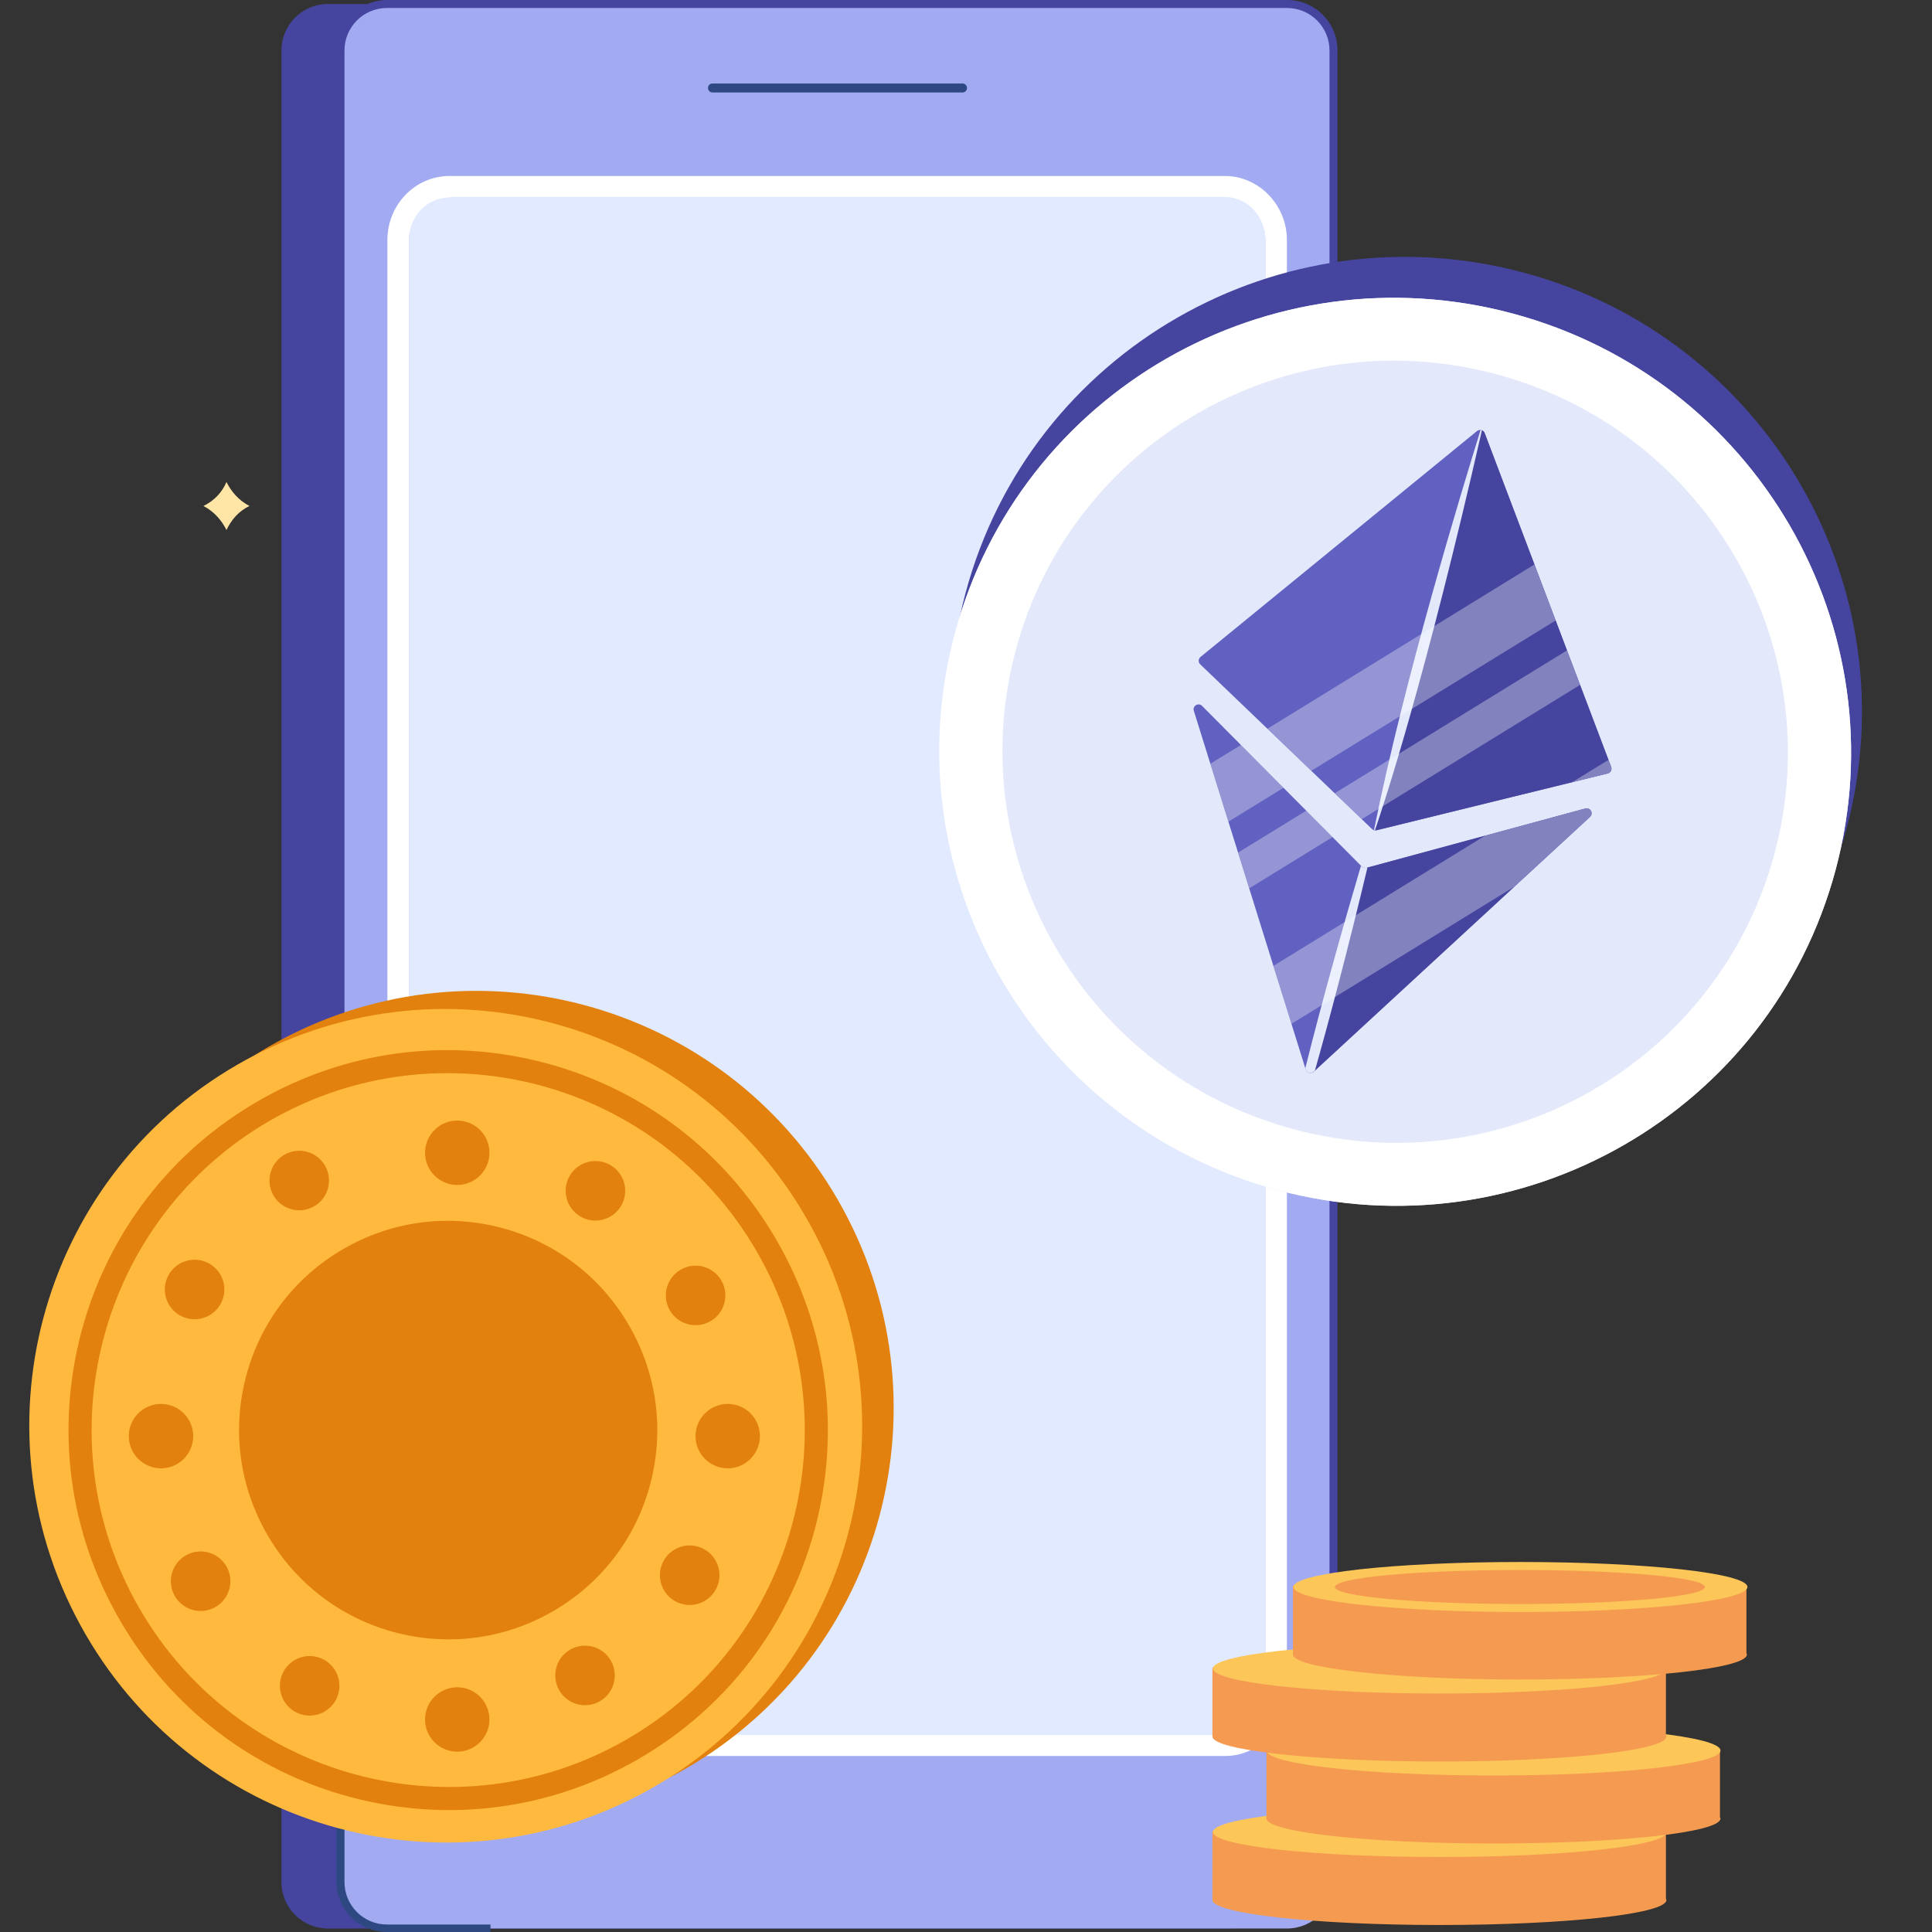
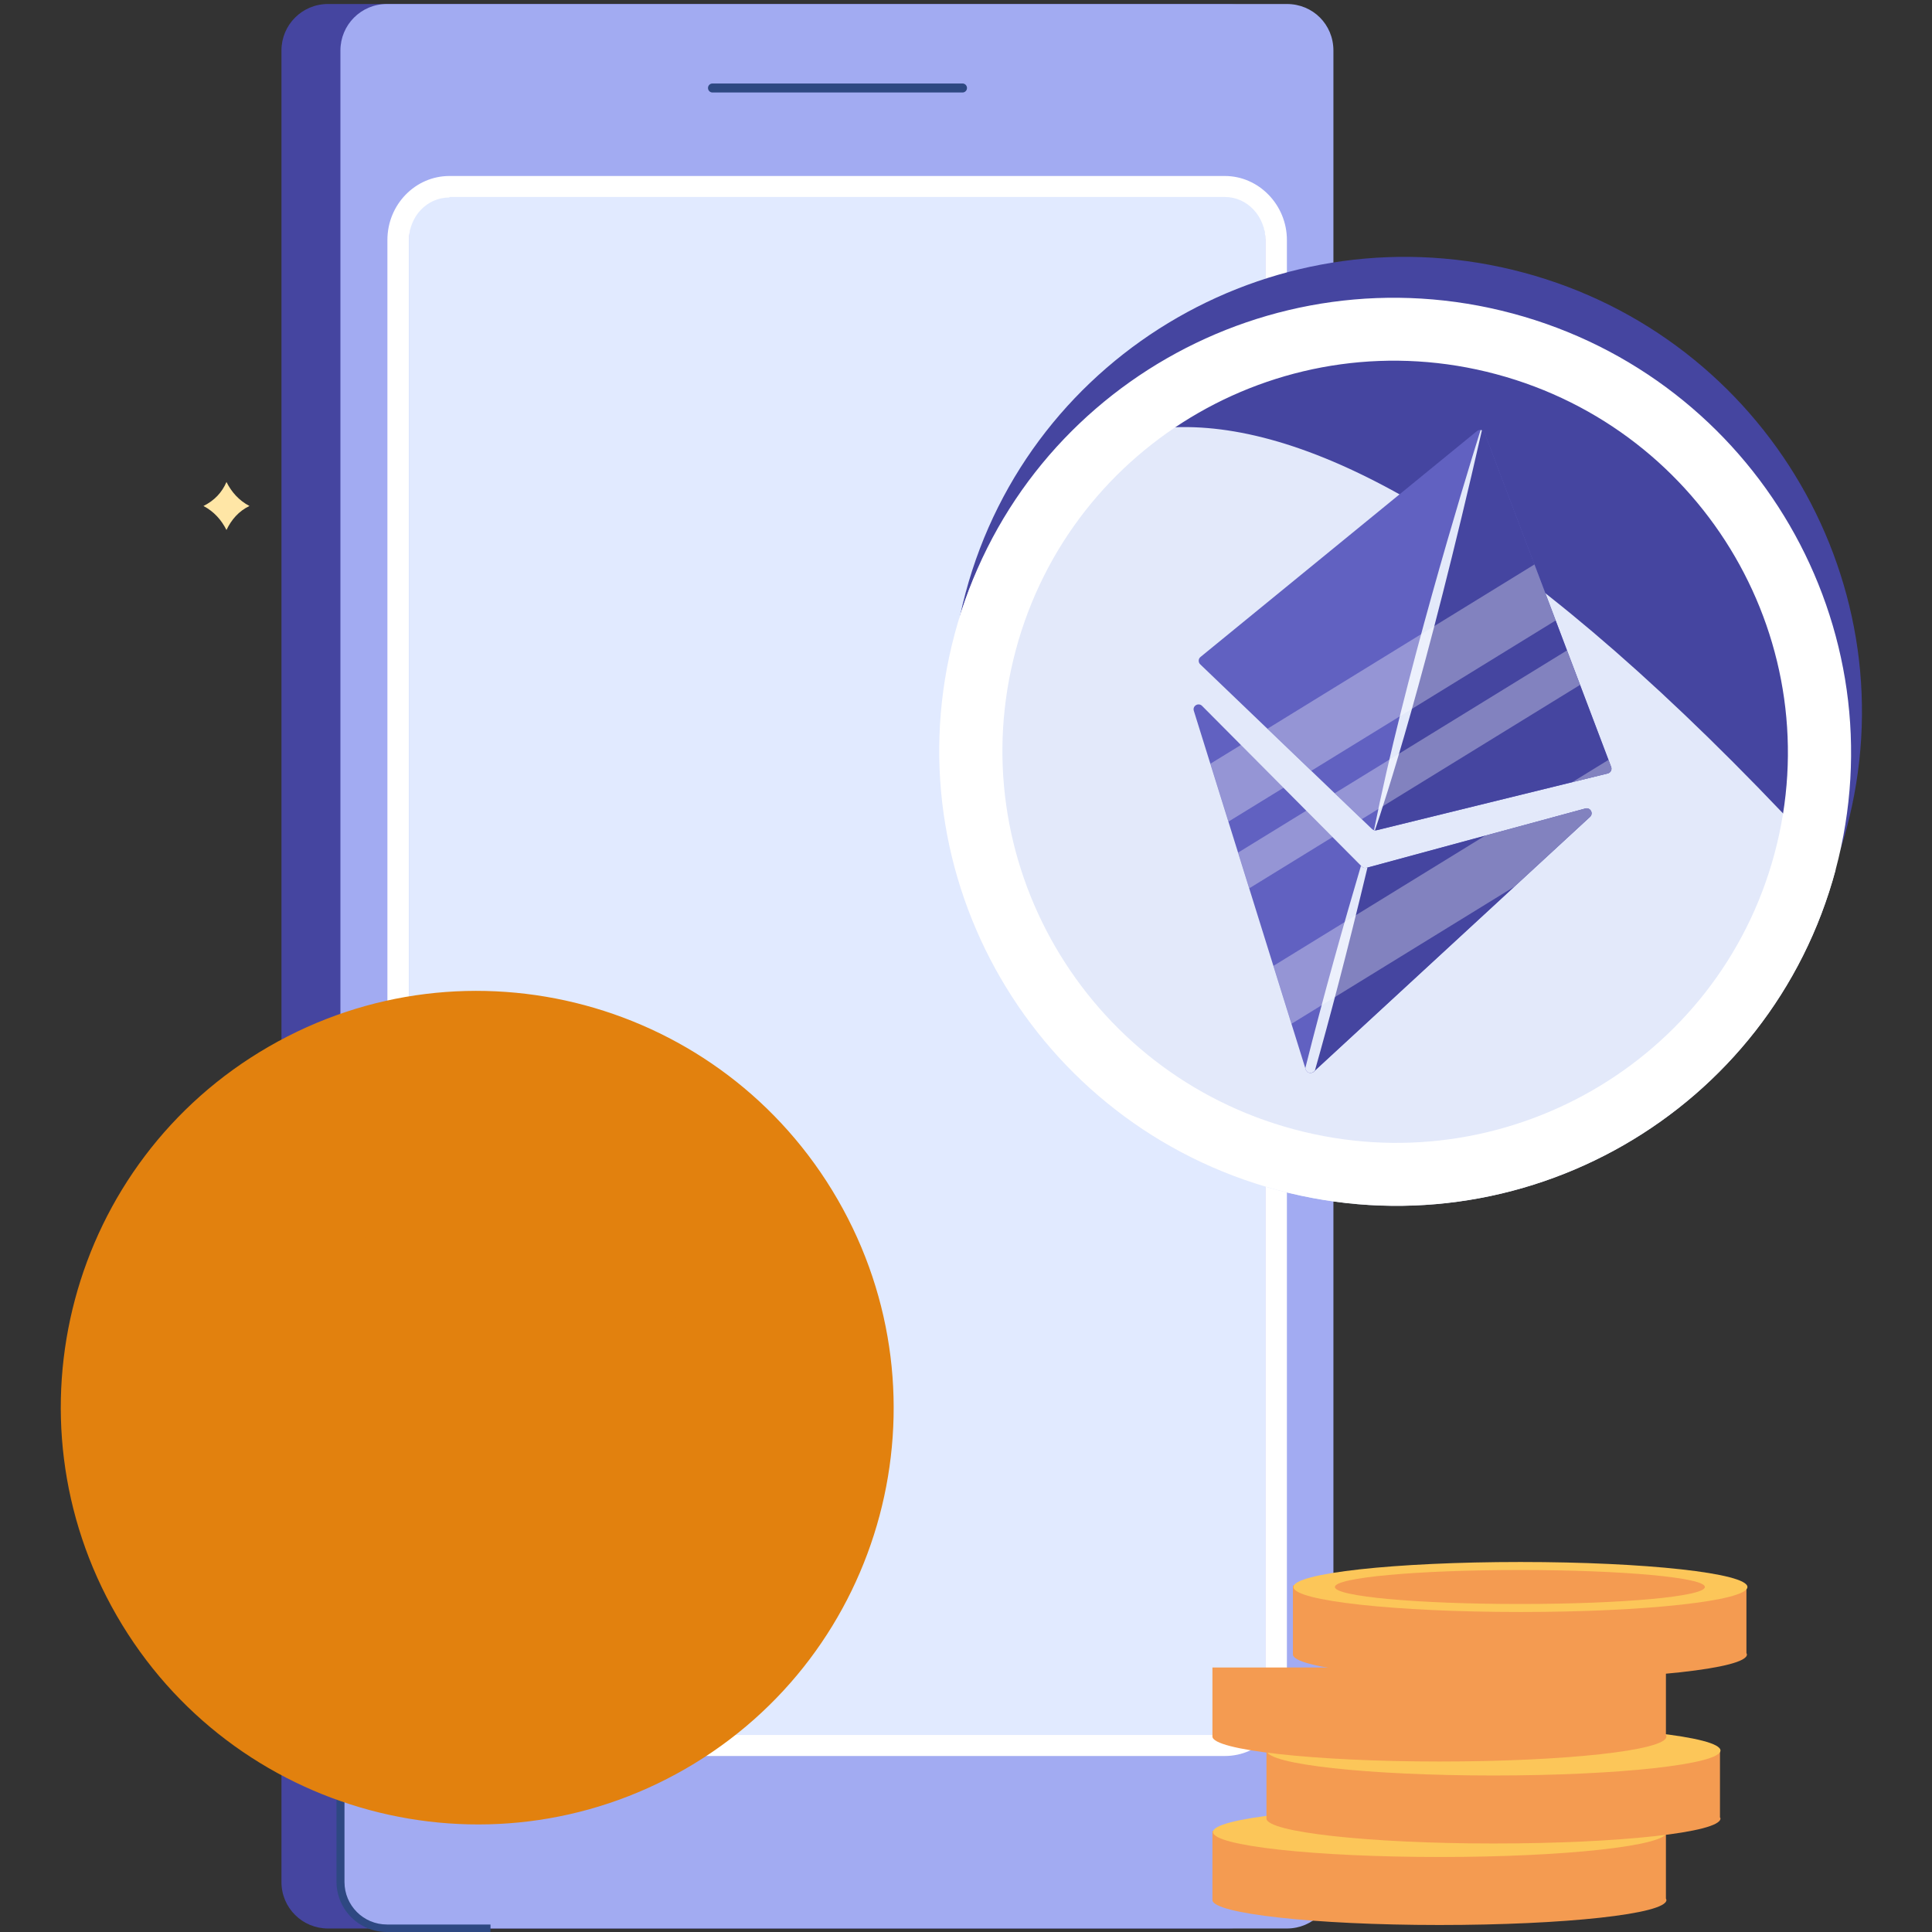
<svg xmlns="http://www.w3.org/2000/svg" width="150" height="150" viewBox="0 0 150 150" fill="none">
  <rect x="0" y="0" width="150" height="150" fill="#333333" stroke="none" />
  <g clip-path="url(#clip0_770_593)">
    <path d="M98.948 3.921V146.118C98.948 148.098 97.356 149.728 95.338 149.728H25.462C23.482 149.728 21.852 148.137 21.852 146.118V3.921C21.852 1.941 23.443 0.311 25.462 0.311H95.338C97.356 0.311 98.948 1.902 98.948 3.921Z" fill="#4545A0" />
    <path d="M103.526 3.921V146.118C103.526 148.098 101.934 149.728 99.916 149.728H30.04C28.06 149.728 26.43 148.137 26.43 146.118V3.921C26.43 1.941 28.021 0.311 30.04 0.311H99.916C101.934 0.311 103.526 1.902 103.526 3.921Z" fill="#A2ABF2" />
    <path d="M98.249 18.634V131.328C98.249 133.619 96.502 135.482 94.367 135.482H35.632C33.497 135.482 31.75 133.619 31.75 131.328V18.634C31.75 16.344 33.497 14.48 35.632 14.48H94.328C96.501 14.48 98.249 16.344 98.249 18.634Z" fill="#E1EAFF" />
    <path d="M74.728 7.181H55.318C55.124 7.181 54.969 7.026 54.969 6.832C54.969 6.638 55.124 6.482 55.318 6.482H74.728C74.922 6.482 75.077 6.638 75.077 6.832C75.077 7.026 74.922 7.181 74.728 7.181Z" fill="#2E4882" />
    <path d="M95.101 136.335H34.892C32.252 136.335 30.078 134.083 30.078 131.366V18.633C30.078 15.877 32.252 13.664 34.892 13.664H95.101C97.741 13.664 99.915 15.916 99.915 18.633V131.327C99.915 134.083 97.78 136.335 95.101 136.335ZM34.892 15.333C33.145 15.333 31.747 16.808 31.747 18.672V131.366C31.747 133.19 33.145 134.704 34.892 134.704H95.101C96.848 134.704 98.246 133.229 98.246 131.366V18.633C98.246 16.808 96.848 15.294 95.101 15.294H34.892V15.333Z" fill="white" />
-     <path d="M103.842 3.921V125.738H103.221V3.921C103.221 2.096 101.746 0.621 99.922 0.621H30.046C28.221 0.621 26.746 2.096 26.746 3.921V101.592H26.125V3.921C26.164 1.747 27.911 0 30.046 0H99.922C102.095 0 103.842 1.747 103.842 3.921Z" fill="#4545A0" />
    <path d="M38.12 150H30.046C27.872 150 26.125 148.253 26.125 146.079V129.658H26.746V146.118C26.746 147.942 28.221 149.418 30.046 149.418H38.081V150H38.12Z" fill="#2E4882" />
    <path d="M129.381 147.515C129.381 148.602 121.501 149.456 111.757 149.456C102.013 149.456 94.133 148.563 94.133 147.515C94.133 147.477 94.133 147.477 94.133 147.438V142.158H129.342V147.399C129.381 147.477 129.381 147.515 129.381 147.515Z" fill="#F49B51" />
    <path d="M111.796 144.177C121.53 144.177 129.42 143.308 129.42 142.236C129.42 141.164 121.53 140.295 111.796 140.295C102.063 140.295 94.172 141.164 94.172 142.236C94.172 143.308 102.063 144.177 111.796 144.177Z" fill="#FCC659" />
    <path d="M133.577 141.187C133.577 142.274 125.696 143.128 115.952 143.128C106.209 143.128 98.328 142.236 98.328 141.187C98.328 141.149 98.328 141.149 98.328 141.11V135.869H133.538V141.11C133.577 141.149 133.577 141.149 133.577 141.187Z" fill="#F49B51" />
    <path d="M115.952 137.849C125.686 137.849 133.577 136.98 133.577 135.908C133.577 134.836 125.686 133.967 115.952 133.967C106.219 133.967 98.328 134.836 98.328 135.908C98.328 136.98 106.219 137.849 115.952 137.849Z" fill="#FCC659" />
    <path d="M129.381 134.822C129.381 135.909 121.501 136.763 111.757 136.763C102.013 136.763 94.133 135.87 94.133 134.822C94.133 134.783 94.133 134.783 94.133 134.744V129.465H129.342V134.706C129.381 134.783 129.381 134.783 129.381 134.822Z" fill="#F49B51" />
-     <path d="M111.796 131.484C121.53 131.484 129.42 130.615 129.42 129.543C129.42 128.471 121.53 127.602 111.796 127.602C102.063 127.602 94.172 128.471 94.172 129.543C94.172 130.615 102.063 131.484 111.796 131.484Z" fill="#FCC659" />
    <path d="M135.631 128.455C135.631 129.542 127.751 130.396 118.007 130.396C108.263 130.396 100.383 129.503 100.383 128.455C100.383 128.416 100.383 128.416 100.383 128.377V123.098H135.592V128.338C135.631 128.416 135.631 128.455 135.631 128.455Z" fill="#F49B51" />
    <path d="M118.046 125.155C127.78 125.155 135.67 124.286 135.67 123.214C135.67 122.142 127.78 121.273 118.046 121.273C108.313 121.273 100.422 122.142 100.422 123.214C100.422 124.286 108.313 125.155 118.046 125.155Z" fill="#FCC659" />
    <path d="M132.367 123.214C132.367 123.952 125.962 124.534 118.004 124.534C110.046 124.534 103.641 123.952 103.641 123.214C103.641 122.477 110.046 121.895 118.004 121.895C125.962 121.895 132.367 122.477 132.367 123.214Z" fill="#F49B51" />
    <path d="M15.797 39.285C16.612 39.712 17.194 40.372 17.583 41.149C17.971 40.333 18.553 39.673 19.368 39.285C18.553 38.858 17.971 38.198 17.583 37.422C17.233 38.237 16.651 38.858 15.797 39.285Z" fill="#FFE6A6" />
    <path d="M53.236 137.321C68.691 128.398 73.975 108.614 65.037 93.133C56.099 77.652 36.324 72.335 20.868 81.259C5.412 90.182 0.129 109.966 9.067 125.447C18.005 140.928 37.78 146.245 53.236 137.321Z" fill="#E2810E" />
-     <path d="M50.79 138.728C66.246 129.804 71.529 110.02 62.591 94.539C53.653 79.058 33.878 73.742 18.422 82.665C2.967 91.588 -2.317 111.372 6.621 126.853C15.559 142.335 35.334 147.651 50.79 138.728Z" fill="#FFB93E" />
-     <path d="M49.549 136.583C42.744 140.512 34.808 141.552 27.19 139.519C19.59 137.476 13.235 132.594 9.29 125.761C5.345 118.928 4.304 111 6.325 103.379C8.355 95.776 13.225 89.423 20.047 85.484C26.868 81.546 34.788 80.515 42.405 82.548C50.005 84.591 56.36 89.474 60.305 96.307C64.25 103.14 65.291 111.067 63.271 118.688C61.24 126.292 56.371 132.645 49.549 136.583ZM20.934 87.022C7.71 94.657 3.188 111.645 10.825 124.874C18.473 138.121 35.453 142.671 48.661 135.045C61.886 127.41 66.408 110.423 58.77 97.193C51.139 83.937 34.159 79.387 20.934 87.022Z" fill="#E2810E" />
    <path d="M42.922 125.104C39.174 127.268 34.803 127.841 30.608 126.721C26.422 125.596 22.922 122.907 20.749 119.144C18.576 115.38 18.003 111.015 19.116 106.817C20.234 102.63 22.916 99.131 26.673 96.961C30.43 94.792 34.792 94.225 38.987 95.344C43.173 96.47 46.673 99.159 48.846 102.922C51.019 106.685 51.592 111.051 50.479 115.249C49.361 119.436 46.679 122.935 42.922 125.104Z" fill="#E2810E" />
    <path d="M100.046 89.221C118.932 94.282 138.324 83.149 143.36 64.355C148.395 45.561 137.168 26.224 118.282 21.163C99.396 16.102 80.004 27.235 74.968 46.029C69.933 64.823 81.16 84.161 100.046 89.221Z" fill="#4545A0" />
-     <path d="M99.202 92.403C118.088 97.464 137.48 86.331 142.516 67.537C147.552 48.743 136.324 29.405 117.438 24.345C98.552 19.284 79.16 30.417 74.124 49.211C69.089 68.005 80.317 87.342 99.202 92.403Z" fill="#E3E9FA" />
+     <path d="M99.202 92.403C118.088 97.464 137.48 86.331 142.516 67.537C98.552 19.284 79.16 30.417 74.124 49.211C69.089 68.005 80.317 87.342 99.202 92.403Z" fill="#E3E9FA" />
    <path d="M117.438 24.339C98.552 19.278 79.16 30.411 74.124 49.205C69.089 67.999 80.316 87.336 99.202 92.397C118.089 97.458 137.48 86.325 142.516 67.531C147.552 48.737 136.324 29.399 117.438 24.339ZM100.466 87.681C84.2 83.322 74.525 66.666 78.864 50.475C83.202 34.283 99.903 24.695 116.174 29.055C132.445 33.415 142.115 50.069 137.776 66.261C133.438 82.452 116.737 92.041 100.466 87.681Z" fill="white" />
    <path d="M114.669 33.47L93.207 51.006C93.029 51.149 93.02 51.419 93.183 51.577L106.52 64.364C106.615 64.456 106.749 64.492 106.878 64.46L124.821 60.054C125.042 59.999 125.167 59.766 125.086 59.548L115.268 33.631C115.175 33.387 114.867 33.304 114.664 33.469L114.669 33.47Z" fill="#6161C1" />
    <path d="M106.107 67.379L123.083 62.776C123.47 62.67 123.739 63.152 123.445 63.426L102.001 83.204C101.796 83.397 101.456 83.305 101.375 83.036L92.688 55.185C92.569 54.805 93.043 54.522 93.327 54.803L105.731 67.278C105.83 67.376 105.973 67.415 106.102 67.378L106.107 67.379Z" fill="#6161C1" />
    <path d="M106.884 64.456L124.827 60.05C125.048 59.995 125.173 59.761 125.092 59.544L115.273 33.627C115.229 33.505 115.127 33.421 115.016 33.391L106.694 64.448C106.757 64.465 106.823 64.468 106.885 64.451L106.884 64.456Z" fill="#4545A0" />
    <path d="M106.052 67.38L101.788 83.291C101.867 83.283 101.942 83.256 102.005 83.196L123.45 63.419C123.742 63.149 123.474 62.667 123.087 62.769L106.111 67.372C106.111 67.372 106.072 67.376 106.052 67.38Z" fill="#4545A0" />
    <path d="M106.164 67.36L106.102 67.376C105.968 67.412 105.825 67.374 105.731 67.277L105.667 67.212C104.395 71.512 102.777 77.211 101.343 82.936L101.374 83.035C101.455 83.304 101.795 83.395 102 83.202L102.089 83.121C103.2 79.189 104.582 73.98 106.168 67.361L106.164 67.36Z" fill="#E3E9FA" />
    <path d="M115.056 33.41C115.02 33.4 114.989 33.392 114.953 33.382C113.593 37.744 108.995 52.812 106.679 64.442C106.701 64.448 106.728 64.456 106.752 64.457C107.512 62.243 110.685 52.602 115.057 33.405L115.056 33.41Z" fill="#E3E9FA" />
    <g style="mix-blend-mode:overlay" opacity="0.33">
      <path d="M98.407 56.578L101.813 59.841L120.782 48.171L119.134 43.824L98.407 56.578Z" fill="white" />
      <path d="M125.091 59.55L124.88 58.998L122.056 60.735L124.822 60.055C125.042 60 125.167 59.766 125.086 59.549L125.091 59.55Z" fill="white" />
      <path d="M122.674 53.175L121.662 50.496L103.629 61.587L105.73 63.6L122.674 53.175Z" fill="white" />
    </g>
    <g style="mix-blend-mode:overlay" opacity="0.33">
      <path d="M93.977 59.293L95.379 63.789L99.659 61.159L96.351 57.836L93.977 59.293Z" fill="white" />
      <path d="M117.549 68.863L123.45 63.42C123.743 63.15 123.474 62.668 123.088 62.769L115.311 64.877L98.872 74.989L100.274 79.485L117.546 68.857L117.549 68.863Z" fill="white" />
      <path d="M103.463 64.987L101.424 62.938L96.129 66.193L96.995 68.967L103.463 64.987Z" fill="white" />
    </g>
    <circle cx="35.5" cy="89.5" r="2.5" fill="#E2810E" />
    <circle cx="46.229" cy="92.454" r="2.311" transform="rotate(30 46.229 92.454)" fill="#E2810E" />
    <circle cx="54.006" cy="100.577" r="2.311" transform="rotate(60 54.006 100.577)" fill="#E2810E" />
-     <circle cx="56.5" cy="111.5" r="2.5" transform="rotate(90 56.5 111.5)" fill="#E2810E" />
    <circle cx="53.546" cy="122.299" r="2.311" transform="rotate(120 53.546 122.299)" fill="#E2810E" />
    <circle cx="45.421" cy="130.08" r="2.311" transform="rotate(150 45.421 130.08)" fill="#E2810E" />
    <circle cx="35.5" cy="133.5" r="2.5" fill="#E2810E" />
    <circle cx="24.041" cy="130.886" r="2.311" transform="rotate(30 24.041 130.886)" fill="#E2810E" />
    <circle cx="15.576" cy="122.765" r="2.311" transform="rotate(60 15.576 122.765)" fill="#E2810E" />
    <circle cx="12.5" cy="111.5" r="2.5" transform="rotate(90 12.5 111.5)" fill="#E2810E" />
    <circle cx="15.108" cy="100.116" r="2.311" transform="rotate(120 15.108 100.116)" fill="#E2810E" />
    <circle cx="23.233" cy="91.656" r="2.311" transform="rotate(150 23.233 91.656)" fill="#E2810E" />
  </g>
  <defs>
    <clipPath id="clip0_770_593">
      <rect width="150" height="150" fill="white" />
    </clipPath>
  </defs>
</svg>